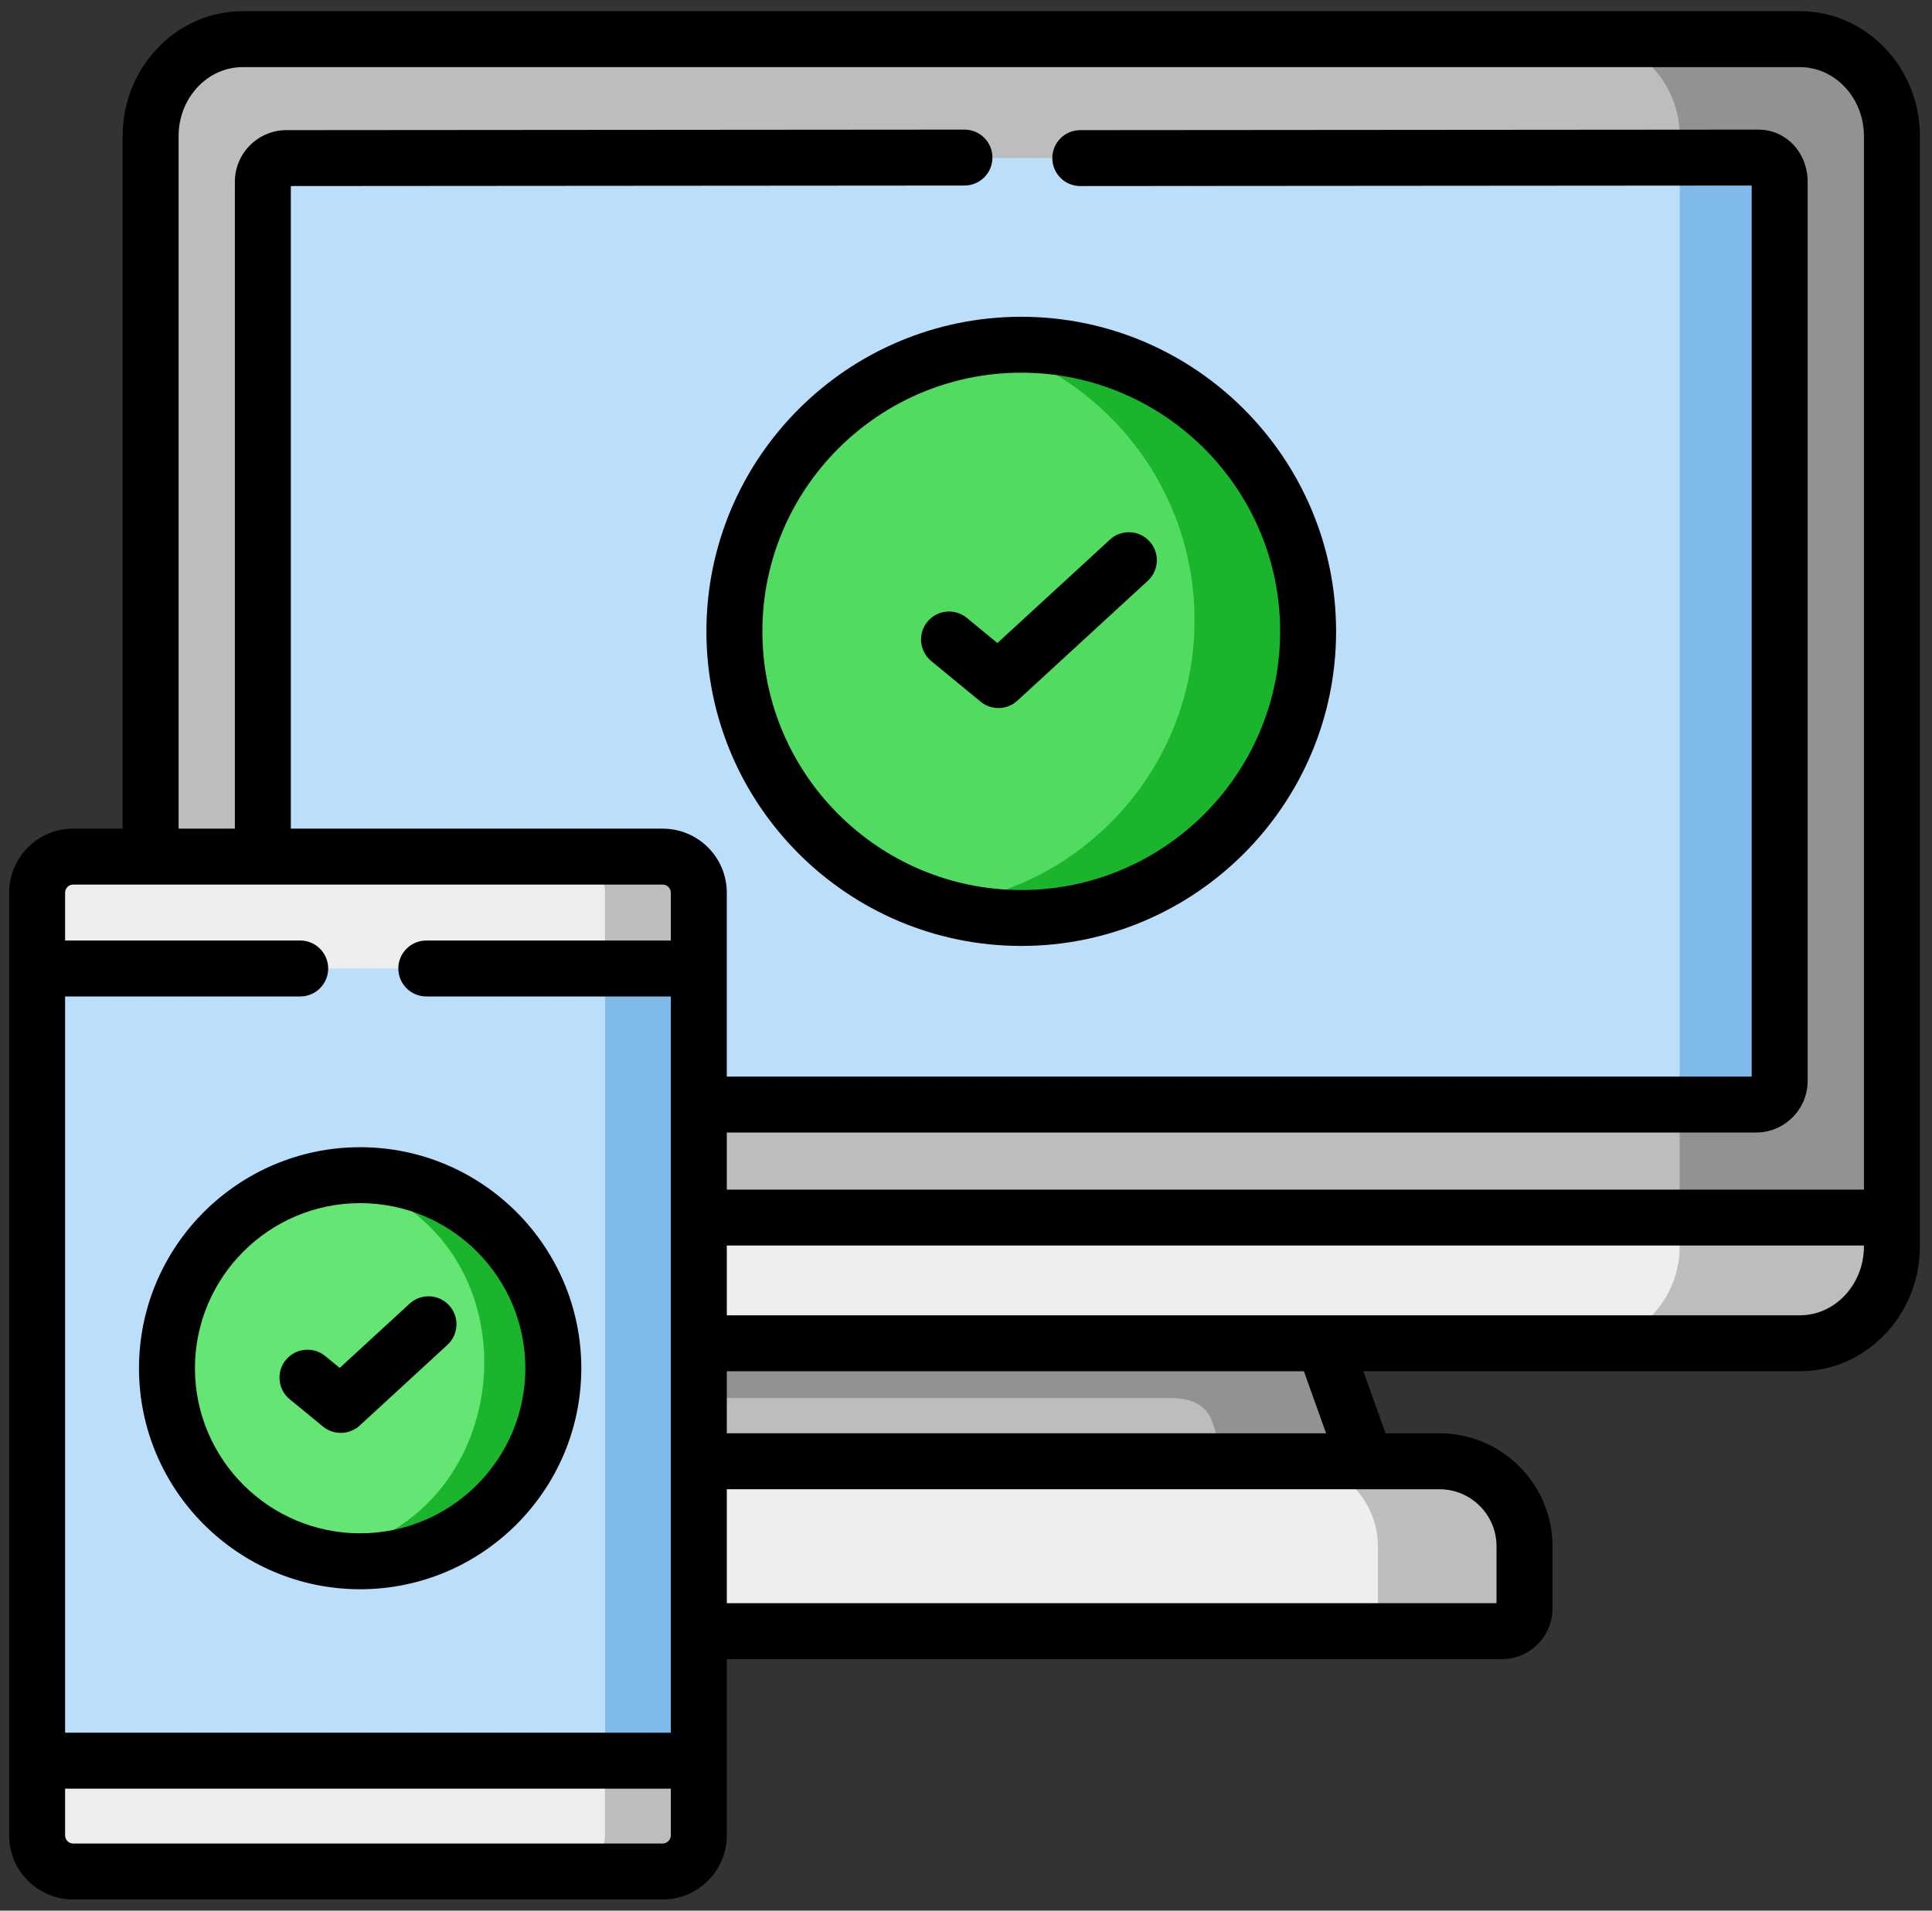
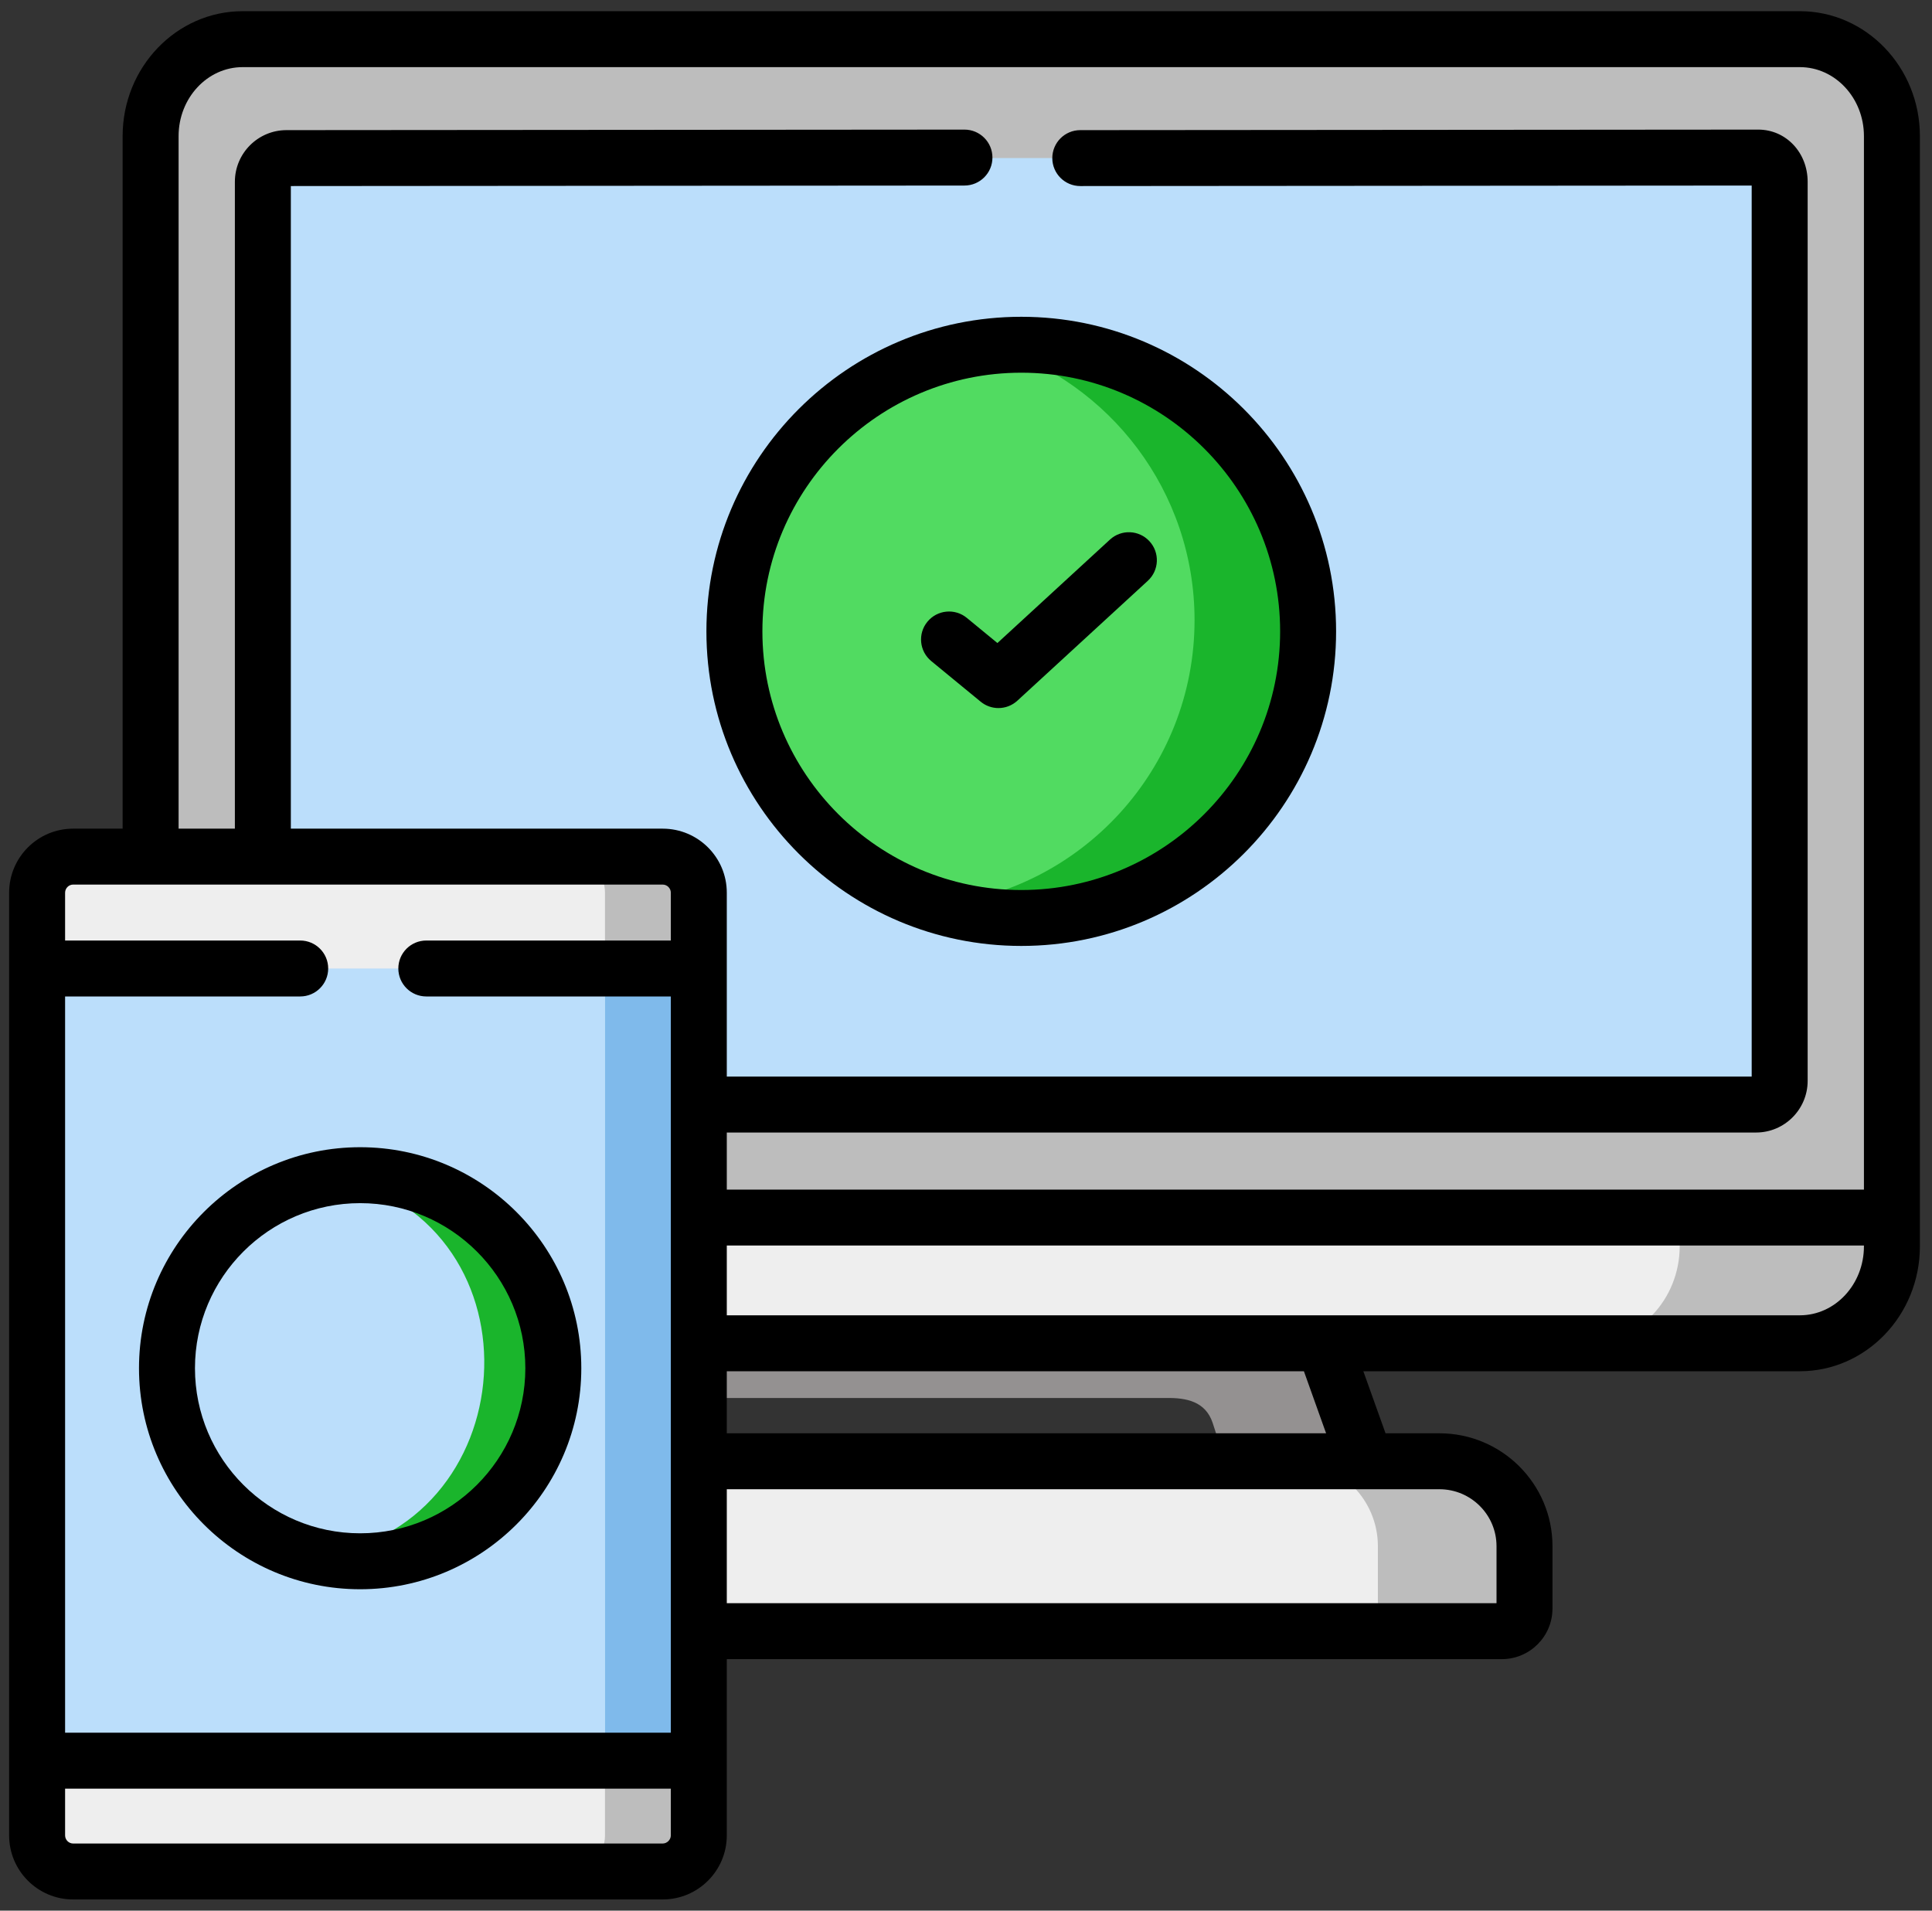
<svg xmlns="http://www.w3.org/2000/svg" width="91" height="90" viewBox="0 0 91 90" fill="none">
  <rect x="0" y="0" width="91" height="90" fill="#333333" stroke="none" />
  <g clip-path="url(#clip0_4170_2581)">
-     <path fill-rule="evenodd" clip-rule="evenodd" d="M62.349 63.273L46.444 60.051L32.069 63.273L30.086 68.83L46.355 72.048L64.337 68.83L62.349 63.273Z" fill="#BDBDBD" />
    <path fill-rule="evenodd" clip-rule="evenodd" d="M89.112 57.351L48.621 54.129L7.094 57.351V58.705C7.094 61.216 9.042 63.272 11.428 63.272H84.776C87.158 63.272 89.112 61.216 89.112 58.705V57.351Z" fill="#EEEEEE" />
    <path fill-rule="evenodd" clip-rule="evenodd" d="M64.337 68.832H27.056C24.854 68.832 23.055 70.63 23.055 72.831V75.77C23.055 76.352 23.533 76.836 24.116 76.836H70.746C71.329 76.836 71.812 76.352 71.812 75.77V72.831C71.812 70.63 70.008 68.832 67.805 68.832H64.337Z" fill="#EEEEEE" />
    <path fill-rule="evenodd" clip-rule="evenodd" d="M60.898 68.832C63.101 68.832 64.9 70.63 64.9 72.831V75.77C64.9 76.352 64.422 76.836 63.839 76.836H70.745C71.328 76.836 71.811 76.352 71.811 75.77V72.831C71.811 70.63 70.007 68.832 67.805 68.832H60.898Z" fill="#BDBDBD" />
    <path fill-rule="evenodd" clip-rule="evenodd" d="M89.117 57.352H79.116V58.706C79.116 61.216 77.162 63.273 74.781 63.273H84.782C87.163 63.273 89.117 61.216 89.117 58.706V57.352Z" fill="#BDBDBD" />
    <path fill-rule="evenodd" clip-rule="evenodd" d="M48.117 1.844H11.428C9.042 1.844 7.094 3.896 7.094 6.411V57.353H89.112V6.411C89.112 3.896 87.158 1.844 84.776 1.844H48.117Z" fill="#BDBDBD" />
    <path fill-rule="evenodd" clip-rule="evenodd" d="M82.716 52.027C83.324 52.027 83.827 51.525 83.827 50.912V8.561C83.827 7.948 83.324 7.445 82.716 7.445H13.495C12.881 7.445 12.383 7.948 12.383 8.561V50.912C12.383 51.525 12.881 52.027 13.495 52.027H82.716Z" fill="#BBDEFB" />
-     <path fill-rule="evenodd" clip-rule="evenodd" d="M79.117 7.445V52.027H82.72C83.328 52.027 83.831 51.525 83.831 50.912V8.561C83.831 7.948 83.328 7.445 82.72 7.445H79.117Z" fill="#7FBAEB" />
-     <path fill-rule="evenodd" clip-rule="evenodd" d="M83.83 8.563V50.913C83.83 51.526 83.327 52.029 82.719 52.029H79.116V57.353H89.117V6.411C89.117 3.896 87.163 1.844 84.782 1.844H74.781C77.162 1.844 79.116 3.896 79.116 6.411V7.447H82.719C83.327 7.447 83.83 7.949 83.83 8.563Z" fill="#949191" />
    <path fill-rule="evenodd" clip-rule="evenodd" d="M48.107 43.241C55.547 43.241 61.615 37.175 61.615 29.74C61.615 22.304 55.547 16.238 48.107 16.238C40.668 16.238 34.594 22.304 34.594 29.74C34.594 37.175 40.668 43.241 48.107 43.241Z" fill="#51DB61" />
    <path fill-rule="evenodd" clip-rule="evenodd" d="M46.743 16.303C52.259 18.002 56.265 23.141 56.265 29.212C56.265 36.209 50.938 41.965 44.117 42.643C45.378 43.032 46.713 43.241 48.103 43.241C55.563 43.241 61.611 37.195 61.611 29.74C61.611 22.279 55.563 16.238 48.103 16.238C47.645 16.238 47.191 16.258 46.743 16.303Z" fill="#1AB52C" />
    <path fill-rule="evenodd" clip-rule="evenodd" d="M32.918 82.937L17.003 78.195L1.75 82.937V86.457C1.75 86.766 1.83 87.055 1.975 87.304C2.268 87.812 2.822 88.156 3.445 88.156H31.219C31.847 88.156 32.395 87.812 32.689 87.304C32.833 87.054 32.918 86.766 32.918 86.457V82.937Z" fill="#EEEEEE" />
    <path fill-rule="evenodd" clip-rule="evenodd" d="M17.421 52.03L32.918 45.621V42.05C32.918 41.686 32.803 41.348 32.604 41.074C32.295 40.636 31.791 40.352 31.219 40.352H3.445C2.513 40.352 1.75 41.114 1.75 42.05V45.621L17.421 52.03Z" fill="#EEEEEE" />
    <path fill-rule="evenodd" clip-rule="evenodd" d="M32.918 45.621H1.75V82.938H32.918C32.918 71.931 32.918 60.925 32.918 49.919V45.621Z" fill="#BBDEFB" />
    <path fill-rule="evenodd" clip-rule="evenodd" d="M28.496 42.05V45.62H32.916V42.05C32.916 41.686 32.802 41.347 32.602 41.073C32.293 40.635 31.79 40.352 31.217 40.352H26.797C27.733 40.352 28.496 41.113 28.496 42.05Z" fill="#BDBDBD" />
    <path fill-rule="evenodd" clip-rule="evenodd" d="M28.5 45.621V82.938H32.92V45.621H28.5Z" fill="#7FBAEB" />
    <path fill-rule="evenodd" clip-rule="evenodd" d="M28.496 82.938V86.458C28.496 87.39 27.733 88.157 26.797 88.157H31.217C31.845 88.157 32.393 87.813 32.687 87.305C32.831 87.055 32.916 86.767 32.916 86.458V82.938H28.496Z" fill="#BDBDBD" />
-     <path fill-rule="evenodd" clip-rule="evenodd" d="M9.83 58.812C8.719 60.211 8.011 61.949 7.887 63.842C7.882 63.927 7.877 64.011 7.872 64.096C7.867 64.215 7.867 64.33 7.867 64.449C7.867 66.357 8.455 68.13 9.457 69.589C11.097 71.979 13.847 73.543 16.966 73.543C20.081 73.543 22.836 71.979 24.475 69.589C25.477 68.13 26.065 66.357 26.065 64.449C26.065 64.33 26.06 64.215 26.06 64.096C26.035 63.533 25.965 62.986 25.846 62.453C25.572 61.242 25.058 60.127 24.361 59.151C22.706 56.854 20.011 55.355 16.966 55.355C14.071 55.355 11.495 56.705 9.83 58.812Z" fill="#65E674" />
    <path fill-rule="evenodd" clip-rule="evenodd" d="M14.867 73.299C15.54 73.459 16.248 73.543 16.97 73.543C20.084 73.543 22.84 71.979 24.48 69.589C25.481 68.13 26.069 66.357 26.069 64.449C26.069 64.33 26.064 64.215 26.064 64.096C26.039 63.533 25.97 62.986 25.85 62.453C25.575 61.242 25.062 60.127 24.365 59.151C22.711 56.854 20.015 55.355 16.97 55.355C16.597 55.355 16.228 55.381 15.869 55.425C25.79 57.771 24.738 72.109 14.867 73.299Z" fill="#1AB52C" />
    <path fill-rule="evenodd" clip-rule="evenodd" d="M57.731 68.911L60.901 68.831H64.339L62.35 63.273H32.922V65.853H54.911C55.883 65.833 56.784 66.017 57.119 67.028L57.731 68.911Z" fill="#949191" />
    <path d="M43.864 31.14L46.191 33.053C46.435 33.253 46.731 33.353 47.028 33.353C47.349 33.353 47.669 33.236 47.92 33.005L54.064 27.358C54.6 26.864 54.635 26.032 54.142 25.496C53.649 24.96 52.816 24.925 52.28 25.418L46.98 30.29L45.538 29.105C44.976 28.643 44.145 28.724 43.683 29.286C43.22 29.848 43.301 30.678 43.864 31.14Z" fill="black" />
    <path d="M33.273 29.74C33.273 37.911 39.927 44.558 48.105 44.558C56.28 44.558 62.932 37.911 62.932 29.74C62.932 21.569 56.28 14.922 48.105 14.922C39.927 14.922 33.273 21.569 33.273 29.74ZM48.105 17.556C54.827 17.556 60.296 23.022 60.296 29.74C60.296 36.459 54.827 41.924 48.105 41.924C41.381 41.924 35.91 36.459 35.91 29.74C35.91 23.022 41.381 17.556 48.105 17.556Z" fill="black" />
    <path d="M84.776 0.527H11.429C8.312 0.527 5.776 3.167 5.776 6.411V39.034H3.442C1.781 39.034 0.43 40.386 0.43 42.05V86.458C0.43 88.12 1.781 89.473 3.442 89.473H31.216C32.88 89.473 34.233 88.12 34.233 86.457V78.153H70.74C72.054 78.153 73.124 77.084 73.124 75.77V72.832C73.124 69.9 70.736 67.515 67.8 67.515H65.261L64.215 64.592H84.776C87.894 64.592 90.43 61.953 90.43 58.708V6.411C90.43 3.167 87.894 0.527 84.776 0.527ZM8.412 6.411C8.412 4.62 9.765 3.162 11.429 3.162H84.776C86.44 3.162 87.794 4.619 87.794 6.411V56.036H34.233V53.347H82.714C84.053 53.347 85.143 52.255 85.143 50.914V8.563C85.143 7.184 84.122 6.105 82.817 6.105L50.882 6.13C50.154 6.13 49.565 6.721 49.565 7.448C49.566 8.176 50.156 8.764 50.884 8.764H50.884L82.507 8.74V50.712H34.233V42.05C34.233 40.386 32.88 39.034 31.216 39.034H13.699V8.764L45.428 8.74C46.156 8.739 46.746 8.149 46.745 7.421C46.745 6.694 46.155 6.105 45.427 6.105H45.426L13.492 6.13C12.153 6.13 11.063 7.221 11.063 8.563V39.034H8.412V6.411ZM3.442 41.668H31.216C31.423 41.668 31.597 41.843 31.597 42.05V44.303H20.079C19.352 44.303 18.762 44.893 18.762 45.62C18.762 46.348 19.352 46.938 20.079 46.938H31.597V81.619H3.066V46.938H14.14C14.868 46.938 15.458 46.348 15.458 45.62C15.458 44.893 14.868 44.303 14.14 44.303H3.066V42.05C3.066 41.843 3.238 41.668 3.442 41.668ZM31.216 86.838H3.442C3.238 86.838 3.066 86.664 3.066 86.457V84.254H31.597V86.457C31.597 86.66 31.419 86.838 31.216 86.838ZM70.488 72.832V75.519H34.233V70.15H64.328C64.329 70.15 64.331 70.15 64.332 70.15C64.335 70.15 64.337 70.15 64.34 70.15H67.8C69.282 70.15 70.488 71.353 70.488 72.832ZM62.461 67.515H34.233V64.592H61.416L62.461 67.515ZM84.776 61.957H34.233V58.67H87.794V58.708C87.794 60.5 86.44 61.957 84.776 61.957Z" fill="black" />
-     <path d="M13.647 65.914L15.216 67.199C15.46 67.398 15.756 67.497 16.052 67.497C16.373 67.497 16.693 67.38 16.944 67.149L21.075 63.349C21.611 62.856 21.646 62.023 21.152 61.487C20.66 60.952 19.826 60.918 19.29 61.41L16.001 64.436L15.318 63.875C14.754 63.415 13.924 63.497 13.462 64.06C13.001 64.623 13.084 65.453 13.647 65.914Z" fill="black" />
    <path d="M6.547 64.45C6.547 70.191 11.22 74.861 16.964 74.861C22.707 74.861 27.38 70.191 27.38 64.45C27.38 58.71 22.708 54.039 16.964 54.039C11.22 54.039 6.547 58.71 6.547 64.45ZM16.964 56.674C21.254 56.674 24.744 60.162 24.744 64.45C24.744 68.738 21.254 72.226 16.964 72.226C12.673 72.226 9.183 68.738 9.183 64.45C9.183 60.163 12.673 56.674 16.964 56.674Z" fill="black" />
  </g>
  <defs>
    <clipPath id="clip0_4170_2581">
      <rect width="90" height="90" fill="white" transform="translate(0.43)" />
    </clipPath>
  </defs>
</svg>